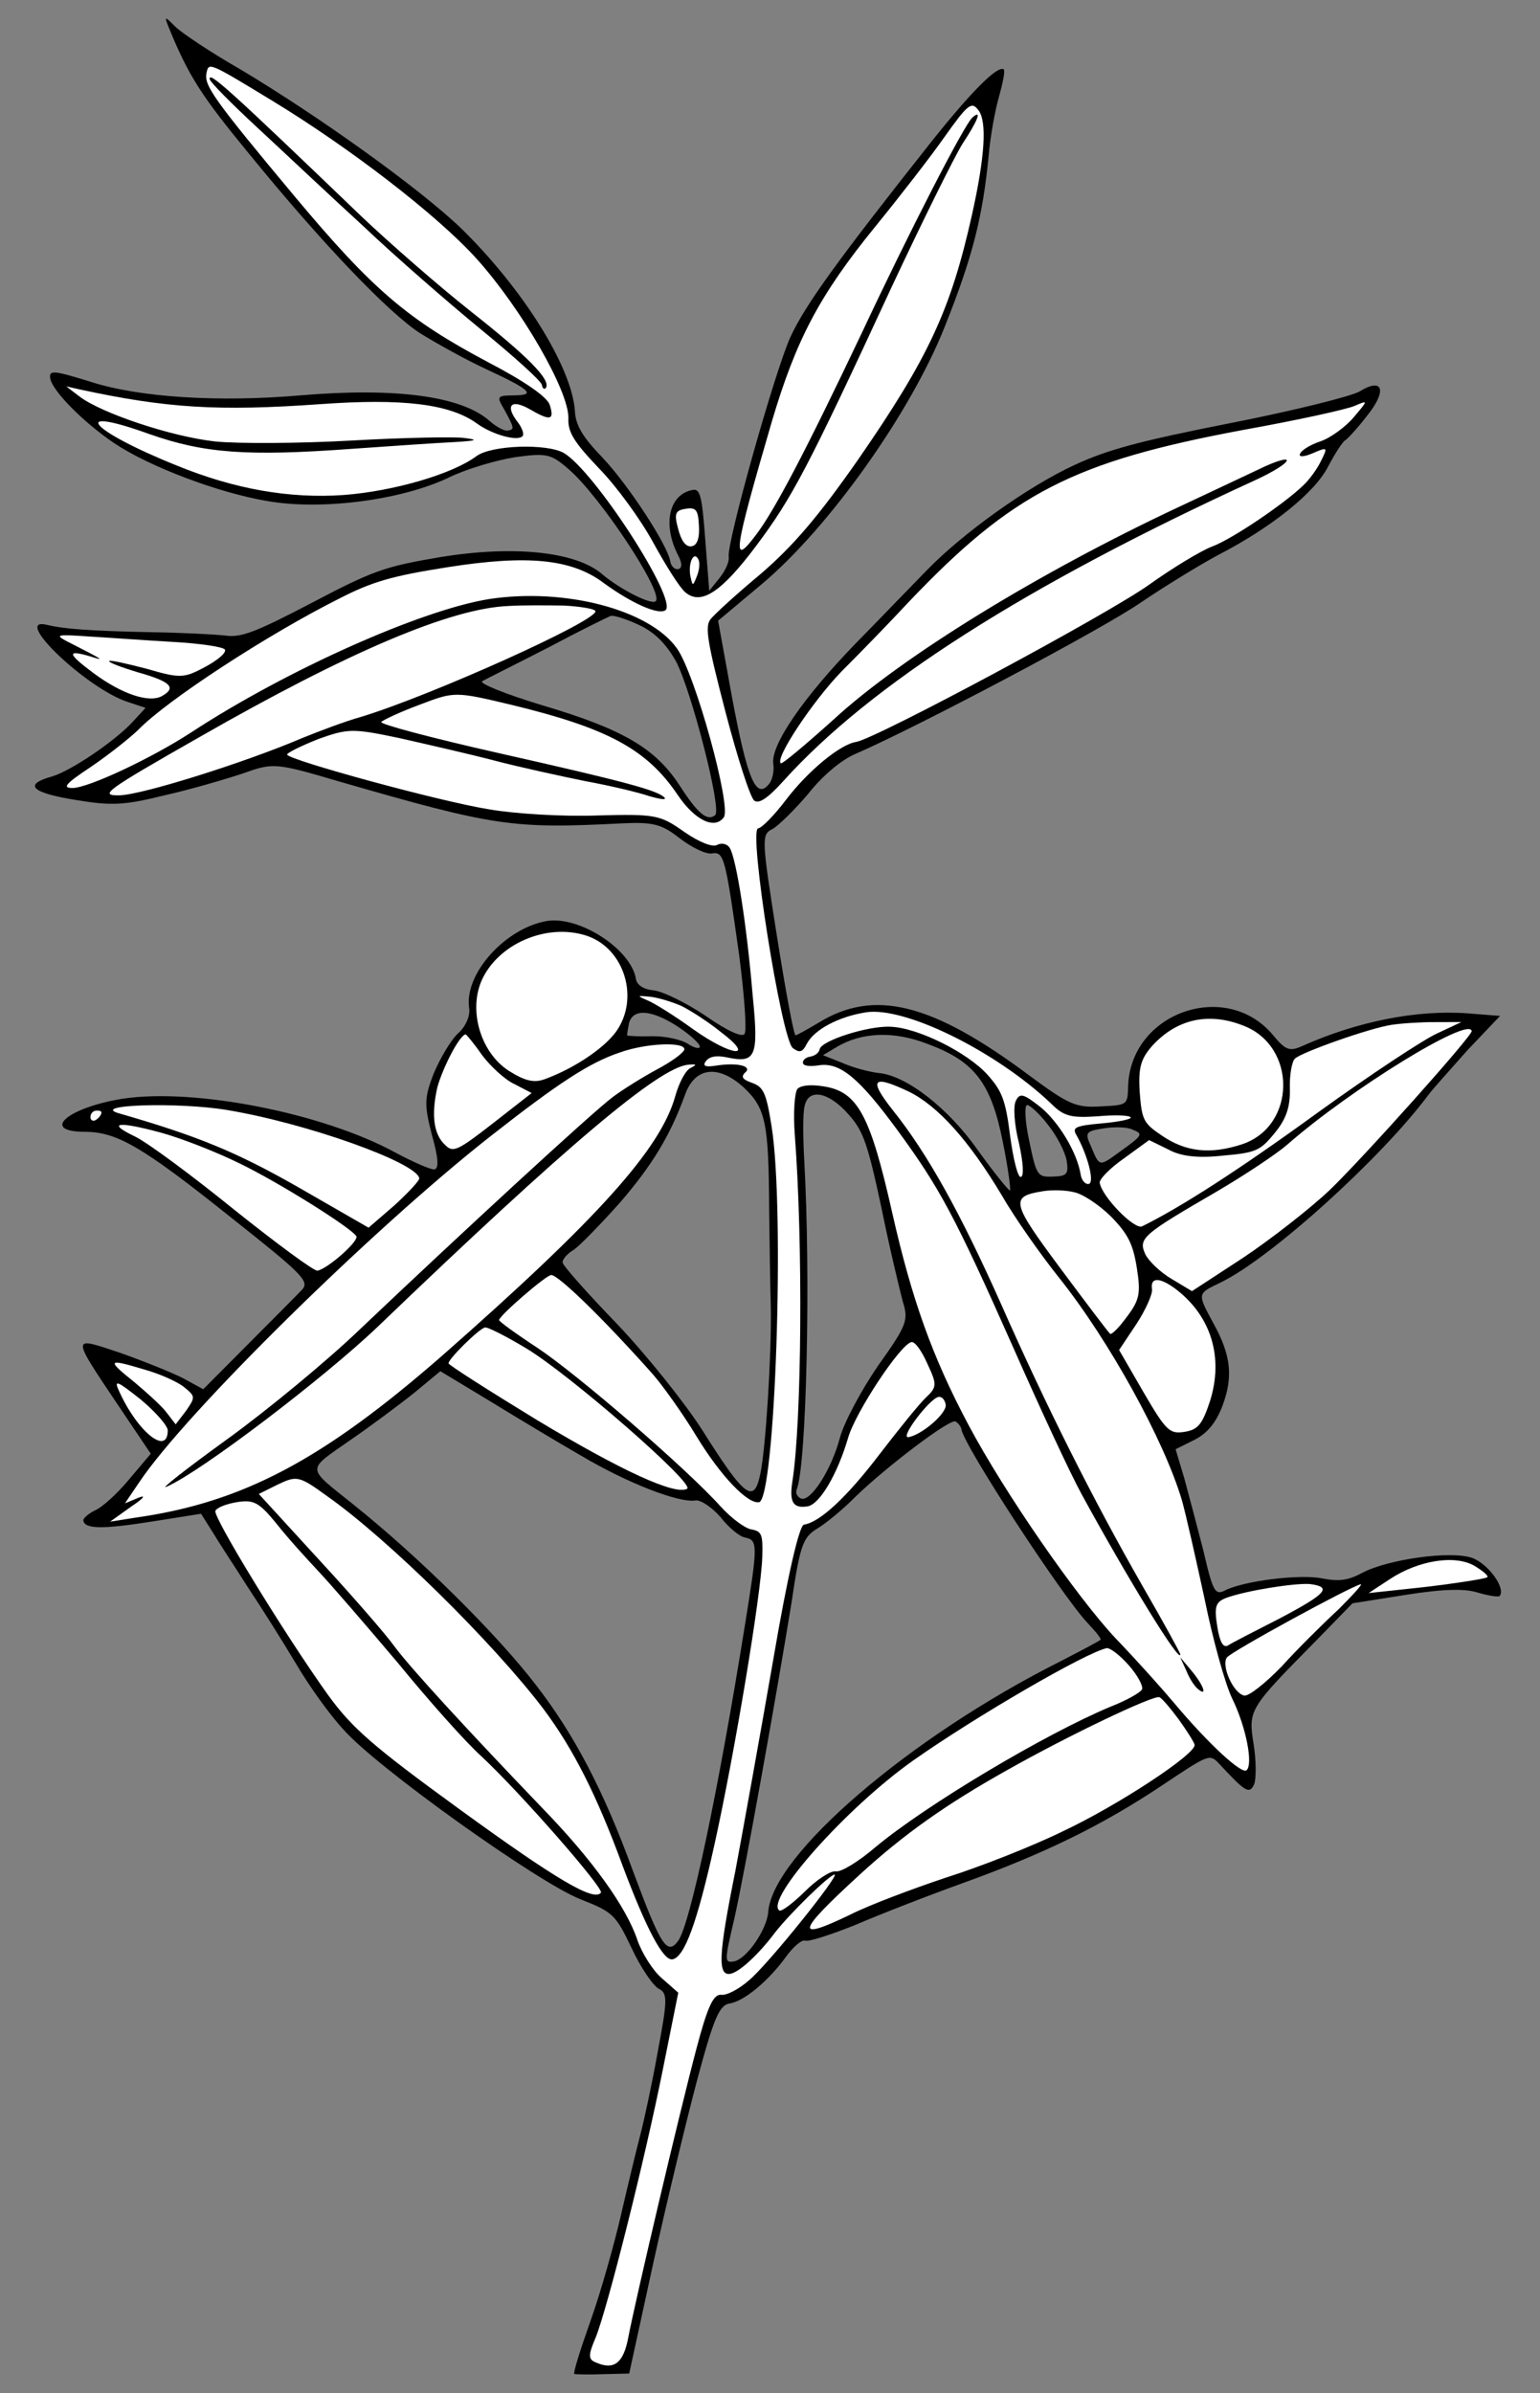
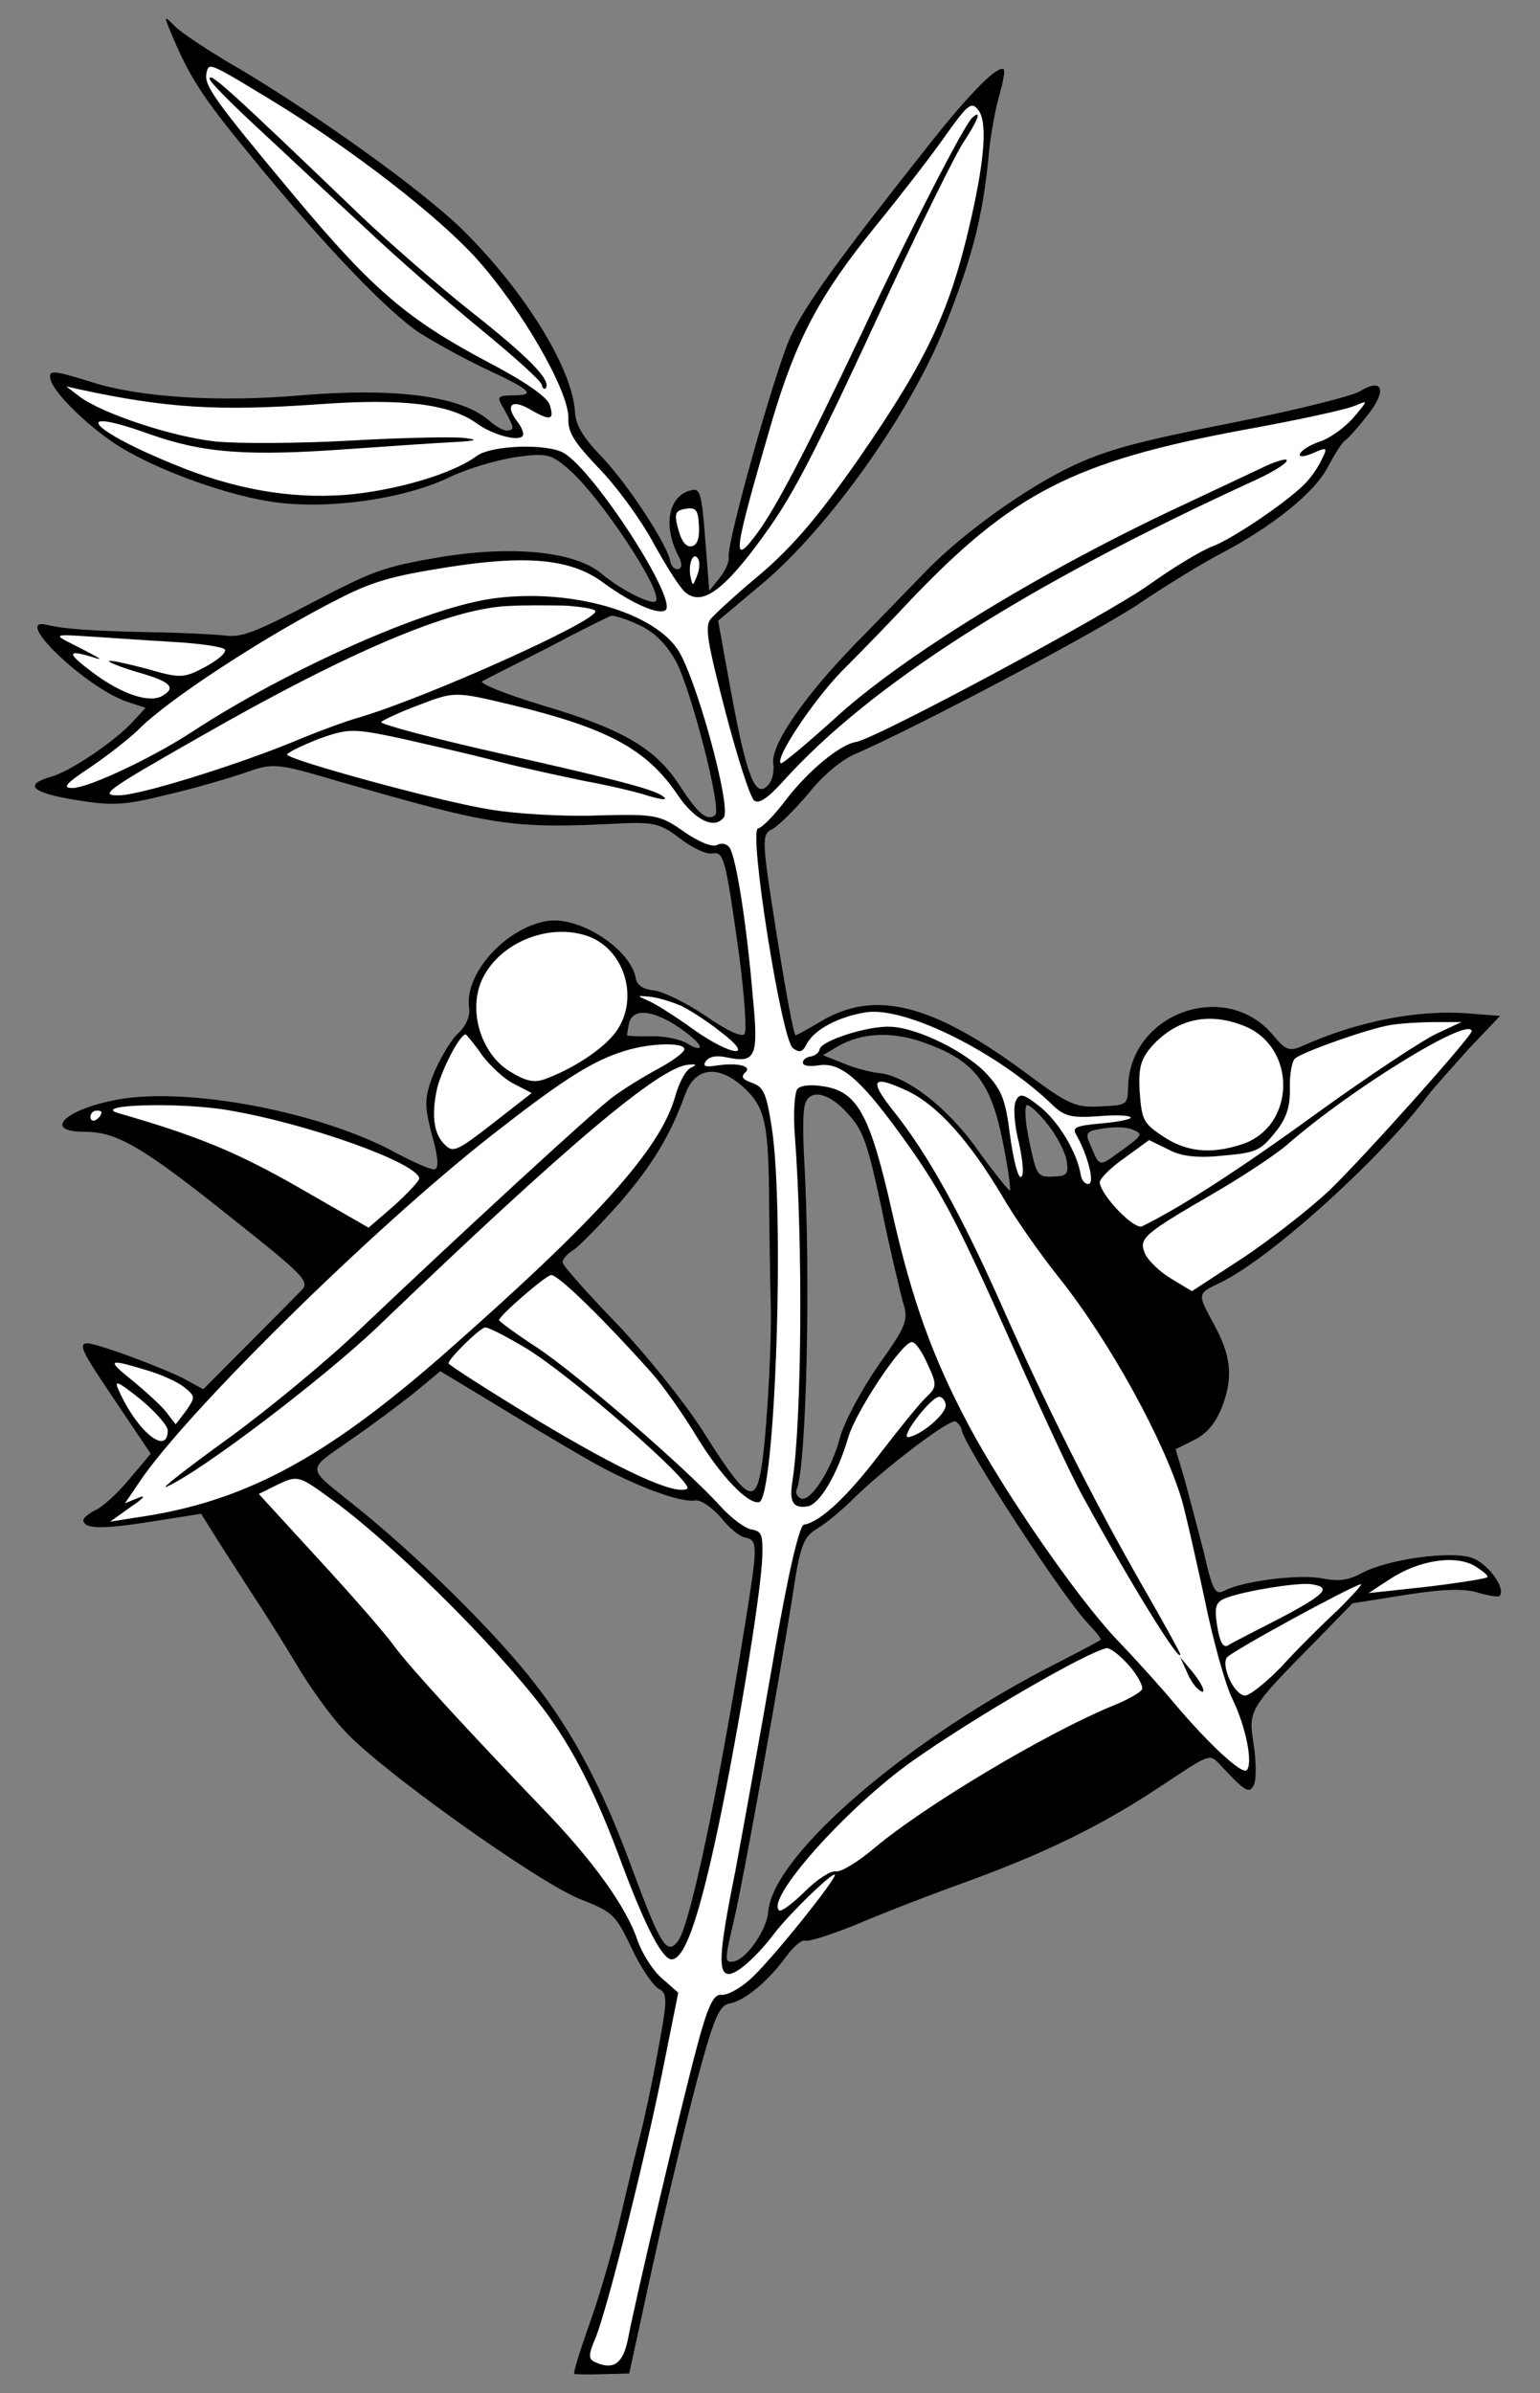
<svg xmlns="http://www.w3.org/2000/svg" version="1.1" viewBox="67.5 60.213 229.5 356.574" width="229.5" height="356.574">
  <rect x="67.5" y="60.213" width="229.5" height="356.574" fill="#808080" stroke="none" />
  <defs>
    <clipPath id="artboard_clip_path">
      <path d="M 67.5 60.213 L 297 60.213 L 297 337.5 L 216 416.787 L 67.5 416.787 Z" />
    </clipPath>
  </defs>
  <g id="Olive_Branch_Fructed_(2)" stroke="none" stroke-dasharray="none" stroke-opacity="1" fill="none" fill-opacity="1">
    <title>Olive Branch Fructed (2)</title>
    <g id="Olive_Branch_Fructed_(2)_Layer_2" clip-path="url(#artboard_clip_path)">
      <title>Layer 2</title>
      <g id="Group_3">
        <g id="Graphic_33">
          <path d="M 92.572 64.113 C 95.601 71.561 97.466 74.437 104.775 83.321 C 115.596 96.582 125.412 106.831 130.122 109.873 C 132.271 111.206 136.528 113.615 139.763 115.128 C 146.703 118.346 147.44 119.11 144.007 119.125 C 141.547 119.162 141.474 119.262 142.674 121.274 C 144.168 124.032 144.195 124.204 143.164 124.367 C 142.648 124.449 141.495 123.839 140.472 122.944 C 136.268 119.205 126.466 117.939 112.382 119.113 C 100.044 120.186 88.206 119.418 81.059 117.115 C 75.594 115.426 74.78 115.291 74.984 116.58 C 75.284 118.47 79.994 123.185 84.532 126.254 C 89.754 129.744 100.064 133.66 107.392 134.878 C 115.633 136.303 127.619 134.669 134.569 131.278 C 137.024 130.097 141.398 128.787 144.233 128.338 C 148.973 127.676 149.616 127.838 152.272 130.148 C 156.86 134.09 166.343 148.356 165.244 149.763 C 164.738 150.46 160.051 148.119 157.309 145.823 C 153.417 142.387 144.013 141.41 132.942 143.252 C 124.792 144.631 123.042 145.26 113.935 150.05 C 105.474 154.473 103.394 155.243 101.051 154.909 C 99.436 154.725 94.375 154.469 89.784 154.404 C 80.945 154.218 77.114 153.944 74.459 153.307 C 69.148 152.034 80.362 162.767 86.496 164.79 L 89.192 165.684 L 87.388 167.644 C 84.689 170.626 78.002 175.12 75.221 175.913 C 70.92 177.123 72.169 178.334 78.768 179.403 C 84.196 180.305 86.028 180.191 92.048 178.709 C 95.96 177.826 101.179 176.294 103.689 175.456 C 108.193 173.862 108.451 173.821 117.968 176.63 C 141.229 183.34 143.758 183.732 160.185 182.892 C 164.907 182.673 166.106 183.012 168.821 185.136 C 170.626 186.524 172.721 187.513 173.58 187.377 C 175.385 187.091 175.579 187.765 177.663 202.586 C 178.43 208.543 178.817 213.767 178.455 214.265 C 178.107 214.848 175.728 213.728 172.655 211.572 C 169.796 209.646 166.263 207.916 164.919 207.776 C 163.49 207.65 162.422 207.026 162.272 206.081 C 161.578 201.699 153.909 196.659 149.011 197.435 C 142.752 198.514 136.617 205.388 137.42 210.458 C 137.597 211.575 136.883 213.185 135.803 214.149 C 134.722 215.113 133.127 217.832 132.164 220.099 C 130.719 223.763 130.71 224.822 131.861 229.308 C 132.849 232.763 132.922 234.337 132.235 234.446 C 131.719 234.528 129.068 233.362 126.276 231.866 C 115.581 226.073 96.573 222.301 85.818 223.916 C 77.483 225.236 73.391 228.879 80.257 228.849 C 84.934 228.901 88.708 231.034 102.024 241.697 C 112.598 250.064 113.648 251.131 112.523 252.367 C 111.844 253.091 108.196 256.752 104.548 260.413 L 97.785 267.209 L 94.794 265.569 C 93.07 264.697 88.836 262.989 85.384 261.774 C 78.038 259.326 77.983 258.982 85.361 269.97 L 89.969 276.816 L 86.705 280.68 C 84.928 282.811 82.695 284.839 81.619 285.273 C 80.642 285.78 79.864 286.432 79.919 286.776 C 80.123 288.065 82.855 288.072 90.159 286.916 L 97.463 285.759 L 99.229 288.562 C 100.188 290.172 102.619 293.839 104.497 296.801 C 106.462 299.749 109.639 304.795 111.559 308.014 C 113.492 311.32 116.66 315.751 118.674 317.899 C 123.52 323.473 147.754 340.776 154.043 343.215 C 158.833 345.099 159.245 345.474 161.622 350.471 C 162.958 353.343 164.795 356.047 165.664 356.526 C 167.003 357.194 166.981 358.167 165.546 365.793 C 164.707 370.507 163.489 376.161 162.884 378.459 C 162.279 380.757 161.006 386.068 160.013 390.365 C 159.02 394.663 157.047 401.67 155.524 405.963 C 154.002 410.256 152.887 413.78 153.086 413.925 C 153.271 413.984 155.13 414.041 157.319 413.959 L 161.268 413.862 L 164.788 397.713 C 166.733 388.861 169.708 376.498 171.361 370.246 C 173.853 360.954 174.684 358.973 176.231 358.728 C 178.379 358.388 181.965 355.441 184.641 351.758 C 185.725 350.265 186.964 349.188 187.521 349.364 C 187.991 349.554 191.261 348.508 194.906 347.049 C 198.451 345.519 205.669 342.702 210.919 340.814 C 223.084 336.42 231.671 332.241 240.674 326.235 C 247.605 321.614 247.764 321.501 249.139 322.956 C 253.067 327.179 253.665 327.613 254.392 326.088 C 254.713 325.333 254.721 322.601 254.326 320.109 C 253.509 314.953 253.582 314.853 263.677 304.622 L 269.057 299.101 L 277.048 297.835 C 282.634 296.951 285.881 296.877 287.836 297.536 C 289.405 297.992 290.848 298.204 290.993 298.005 C 291.947 296.797 289.159 293.099 286.834 292.322 C 283.667 291.238 274.359 292.536 270.538 294.55 C 268.426 295.678 267.137 295.882 264.595 295.403 C 261.225 294.704 252.849 295.766 250.077 297.174 C 248.612 297.935 248.272 297.46 246.876 291.427 C 245.947 287.786 244.642 282.884 244.003 280.519 L 242.694 276.146 L 245.552 274.724 C 247.506 273.71 248.749 272.104 249.684 269.665 C 251.292 265.359 250.96 262.152 248.366 257.454 C 245.872 252.828 245.899 253 249.417 251.297 C 256.942 247.639 273.426 232.696 280.396 223.312 C 280.974 222.515 283.673 219.533 286.214 216.665 L 291.047 211.583 L 286.229 211.201 C 278.653 210.639 269.771 212.398 261.545 216.079 C 259.736 216.894 259.094 216.732 257.238 214.471 C 250.269 206.062 235.996 211.053 235.621 222.035 C 235.541 224.867 235.541 224.867 231.52 225.063 C 227.857 225.291 226.717 224.767 220.93 220.486 C 206.342 209.583 197.734 207.512 189.468 212.608 C 187.858 213.568 186.321 214.428 186.063 214.469 C 185.805 214.51 184.572 207.834 183.265 199.585 C 180.979 185.148 180.969 184.533 182.606 183.746 C 183.497 183.252 185.862 180.94 187.941 178.496 C 190.066 175.781 192.946 173.387 195.012 172.531 C 204.242 168.515 231.88 153.919 237.591 149.932 C 241.172 147.515 246.39 144.31 249.234 142.803 C 257.048 138.746 263.455 133.591 265.402 129.759 C 266.419 127.837 267.549 126.072 267.952 125.832 C 268.354 125.592 269.855 123.945 271.243 122.14 C 274.262 118.402 273.592 116.394 270.142 118.526 C 268.934 119.246 260.292 121.408 250.894 123.249 C 237.312 125.928 232.582 127.206 227.657 129.483 C 220.68 132.703 211.026 139.605 205.574 145.225 C 203.526 147.311 198.838 152.194 195.045 156.054 C 187.17 164.172 182.306 171.285 182.742 174.034 C 182.905 175.066 182.607 176.522 182.002 177.147 C 180.139 179.291 178.862 176.234 176.586 164.087 L 174.518 152.699 L 181.128 147.159 C 191.152 138.701 203.319 121.534 208.343 108.759 C 212.445 98.508 213.953 92.455 214.826 83.508 C 215.064 80.563 215.827 76.479 216.4 74.538 C 216.96 72.511 217.303 70.783 217.09 70.553 C 216.195 69.902 212.316 73.776 206.29 81.337 C 192.345 98.961 187.499 105.63 185.272 110.475 C 182.927 115.691 175.77 141.137 176.096 143.199 C 176.205 143.887 175.622 145.212 174.741 146.321 L 173.195 148.239 L 172.599 140.582 C 172.135 134.313 171.844 133.038 170.813 133.201 C 167.204 133.773 166.166 138.342 168.574 142.981 C 169.208 144.202 169.145 144.917 168.544 145.012 C 168.028 145.094 167.503 144.56 167.394 143.873 C 167.013 141.467 161.192 132.523 157.278 128.386 C 154.327 125.33 153.255 123.562 153.172 121.373 C 152.653 114.76 145.352 103.144 136.184 94.202 C 129.953 88.23 115.049 77.554 103.277 70.521 C 98.92 68.04 94.581 65.116 93.644 64.207 C 92.069 62.607 91.983 62.62 92.572 64.113 Z M 162.727 153.333 L 162.727 153.333 C 165.007 154.381 166.781 156.126 168.261 158.799 C 170.529 163.108 175.092 180.796 174.084 181.66 C 172.917 182.637 171.497 181.453 168.812 177.298 C 165.196 171.704 160.341 168.862 148.326 165.303 C 142.776 163.628 138.727 161.979 139.387 161.698 C 140.034 161.331 144.443 159.136 149.168 156.714 C 153.88 154.206 158.131 152.123 158.547 151.969 C 159.062 151.887 160.917 152.474 162.727 153.333 Z M 168.21 212.98 L 168.21 212.98 C 170.074 214.183 171.707 215.598 171.789 216.113 C 171.857 216.543 171.043 216.408 170.061 215.77 C 168.98 215.061 166.524 214.569 164.592 214.61 C 162.575 214.666 160.974 214.567 160.96 214.481 C 160.933 214.309 161.082 213.581 161.217 212.767 C 161.736 210.482 164.396 210.59 168.21 212.98 Z M 205.735 215.758 L 205.735 215.758 C 212.751 218.346 215.2 221.57 216.945 230.366 C 217.743 234.292 218.174 237.571 218.002 237.598 C 217.831 237.626 215.649 234.976 213.273 231.653 C 208.833 225.309 202.507 220.409 198.405 220.09 C 197.147 219.937 194.763 219.345 193.153 218.631 L 190.144 217.434 L 192.157 216.235 C 195.937 213.962 200.758 213.815 205.735 215.758 Z M 178.305 222.216 L 178.305 222.216 C 181.613 225.304 182.053 227.525 182.122 240.198 C 182.183 245.033 182.273 251.714 182.374 255.133 C 182.49 261.986 181.619 275.953 180.816 279.78 C 179.877 284.421 178.47 283.323 172.115 273.23 C 169.544 269.233 163.936 262.193 159.497 257.523 C 155.071 252.939 151.428 248.847 151.347 248.332 C 151.279 247.902 152.015 246.993 153.065 246.386 C 154.014 245.707 157.043 242.585 159.886 239.404 C 164.723 233.793 167.376 229.409 169.585 223.333 C 171.049 219.225 174.5 218.767 178.305 222.216 Z M 194.02 226.334 L 194.02 226.334 C 196.161 228.725 196.831 230.733 198.844 240.104 C 200.068 246.165 201.591 252.442 202.035 254.133 C 202.914 256.901 202.679 257.643 198.353 263.701 C 195.849 267.357 193.264 272.171 192.659 274.469 C 191.391 279.25 188.276 284.06 186.865 283.491 C 186.295 283.229 186.028 282.654 186.218 282.184 C 187.69 278.691 188.333 250.49 187.357 233.203 C 187.17 229.797 187.127 226.192 187.393 225.093 C 187.917 222.28 191.002 222.848 194.02 226.334 Z M 223.674 227.803 L 223.674 227.803 C 224.991 229.444 226.259 231.886 226.463 233.175 C 226.776 235.152 226.473 235.464 224.456 235.519 C 222.095 235.629 221.968 235.385 220.894 230.27 C 220.259 227.375 220.136 224.928 220.565 224.86 C 220.909 224.806 222.344 226.076 223.674 227.803 Z M 236.298 228.534 L 236.298 228.534 C 237.895 229.162 237.837 229.348 234.355 231.837 C 231.276 234.087 231.362 234.073 230.085 231.016 C 229.143 228.963 229.288 228.764 231.952 228.342 C 233.584 228.083 235.529 228.128 236.298 228.534 Z M 154.147 277.133 L 154.147 277.133 C 160.951 281.165 168.651 284.173 171.143 283.779 C 171.916 283.656 173.595 284.8 174.885 286.269 C 176.102 287.838 177.722 289.167 178.536 289.302 C 180.45 289.704 180.459 290.319 178.502 302.433 C 174.511 327.289 170.377 346.794 168.583 349.369 C 166.919 351.658 165.973 350.134 161.829 338.987 C 157.463 326.994 153.054 318.619 147.406 311.322 C 141.517 303.622 129.725 292.012 120.146 284.368 C 113.082 278.704 113.105 279.405 119.607 274.852 C 122.786 272.675 127.118 269.434 129.306 267.678 L 133.122 264.519 L 140.524 268.985 C 144.523 271.434 150.658 275.131 154.147 277.133 Z M 210.778 273.185 L 210.778 273.185 C 211.173 275.677 225.938 298.267 229.626 302.087 C 230.789 303.312 231.667 304.406 231.509 304.52 C 231.364 304.719 228.678 306.113 225.504 307.761 C 202.984 319.079 182.675 336.566 181.991 345.043 C 181.798 347.716 178.788 352.069 176.911 352.454 C 175.45 352.685 175.423 352.514 176.949 346.018 C 178.551 338.893 183.405 311.698 185.452 299.042 C 186.724 290.384 187.162 289.257 189.332 287.945 C 190.698 287.112 193.189 285.044 194.934 283.27 C 199.36 278.957 208.945 271.625 209.886 272.005 C 210.271 272.208 210.71 272.755 210.778 273.185 Z" fill="black" />
        </g>
        <g id="Graphic_32">
          <path d="M 108.073 75.223 L 108.073 75.223 C 98.423 69.352 98.622 69.497 98.265 71.139 C 97.936 72.953 99.208 74.865 111.49 89.569 C 123.008 103.336 128.207 107.798 140.228 114.174 C 145.798 117.08 149.069 119.38 149.431 120.556 C 150.142 122.822 149.554 123.003 146.351 121.132 C 143.646 119.623 142.751 120.645 144.633 123.078 C 145.299 123.941 145.62 124.859 145.403 125.158 C 144.752 126.054 140.885 124.993 138.595 123.329 C 134.514 120.364 127.426 119.549 115.146 120.437 C 100.076 121.502 92.341 121.054 79.205 118.201 L 77.377 117.786 L 79.382 119.319 C 82.68 121.791 93.008 125.264 99.553 125.989 C 102.955 126.332 112.11 126.291 119.88 125.853 C 127.65 125.415 135.29 125.262 136.733 125.474 C 138.89 125.749 138.56 125.889 135.069 126.09 C 132.708 126.2 125.824 126.673 119.813 127.097 C 104.313 128.231 97.894 127.75 89.779 124.895 C 77.542 120.491 80.886 124.366 93.775 129.547 C 102.443 133.107 110.684 134.533 118.699 133.968 C 126.098 133.413 134.858 130.88 138.484 128.192 C 140.686 126.522 149.013 126.26 151.533 127.711 C 156.103 130.422 168.464 149.517 166.692 151.119 C 165.67 151.898 161.694 150.149 157.513 147.112 C 152.708 143.468 146.09 142.843 134.06 144.748 C 125.982 146.028 123.029 146.848 118.059 149.397 C 107.288 154.802 92.362 164.566 88.122 168.937 C 86.824 170.199 83.614 172.734 81.068 174.458 C 77.243 177.002 76.723 177.613 78.311 177.626 C 80.685 177.602 90.032 173.215 95.942 169.372 C 110.307 159.962 130.39 151.055 140.444 149.463 C 151.715 147.766 164.304 151.057 168.391 156.84 C 171.107 160.638 176.526 180.392 175.369 181.985 C 173.995 183.876 171.031 182.408 168.501 178.668 C 163.893 171.823 158.025 168.7 143.735 165.238 C 135.312 163.224 135.227 163.238 130.076 165.199 C 127.163 166.277 124.622 167.472 124.319 167.784 C 124.016 168.097 131.923 170.191 141.789 172.417 C 160.607 176.659 165.574 177.987 166.538 179.067 C 166.864 179.456 165.778 179.276 164.209 178.82 C 162.625 178.278 158.414 177.271 154.786 176.612 C 151.145 175.868 145.033 174.545 141.265 173.557 C 137.497 172.568 131.101 171.115 126.989 170.18 C 120.063 168.723 119.362 168.746 114.944 170.326 C 112.375 171.35 110.25 172.391 110.291 172.649 C 110.413 173.422 132.977 179.626 140.477 180.817 C 144.191 181.462 151.396 181.906 156.476 181.718 C 165.246 181.474 165.888 181.637 169.458 184.154 C 171.734 185.732 173.702 186.477 174.348 186.111 C 175.081 185.73 175.909 185.951 176.275 186.598 C 177.235 188.208 178.8 198.09 179.674 208.61 C 180.587 217.715 180.122 218.669 175.838 217.762 C 174.196 217.406 173.178 217.655 172.672 218.352 C 172.166 219.048 172.636 219.238 174.183 218.993 C 177.449 218.476 179.747 219.081 178.494 220.072 C 177.888 220.697 178.214 221.086 179.612 221.569 C 181.295 222.183 181.702 223.088 182.492 228.072 C 184.493 240.704 183.016 283.66 180.61 284.041 C 178.891 284.313 174.877 280.104 171.306 274.239 C 169.273 270.862 166.218 266.589 164.716 264.889 C 157.217 256.475 150.56 250.042 149.615 250.192 C 148.756 250.328 142.245 255.939 141.866 256.88 C 141.807 257.066 144.395 258.946 147.54 261.003 C 153.544 264.985 169.766 278.976 174.898 284.681 C 176.5 286.454 178.59 287.972 179.49 288.094 C 181.033 288.378 181.2 288.88 181.102 292.155 C 180.929 297.732 177.005 321.344 173.976 335.037 C 171.408 346.631 169.506 351.865 167.702 352.151 C 166.327 352.369 163.805 347.571 160.305 338.26 C 156.428 327.687 152.964 320.836 148.493 314.849 C 141.034 305.02 125.268 289.459 116.151 283.063 C 112.07 280.098 111.713 280.066 108.927 281.388 L 106.069 282.81 L 115.016 292.58 C 119.908 297.883 124.967 303.689 126.212 305.429 C 128.575 308.667 137.508 318.351 148.373 329.667 C 155.849 337.38 160.828 344.343 162.49 349.277 C 163.147 351.199 164.799 353.844 166.12 354.956 L 168.577 357.121 L 166.312 368.403 C 163.614 381.955 158.043 404.067 156.276 408.487 C 155.183 411.038 155.12 411.753 156.247 412.191 C 158.997 413.429 160.408 412.325 161.125 408.511 C 162.185 402.97 168.762 374.974 171.3 365.411 C 172.952 359.159 173.811 357.349 174.969 357.43 C 175.783 357.566 177.65 356.565 179.12 355.275 C 182 352.881 192.808 339.366 191.863 339.515 C 191.003 339.652 185.207 345.326 183.011 348.141 C 180.466 351.539 177.613 354.105 176.324 354.309 C 174.433 354.608 174.559 351.505 177.077 339.039 C 178.317 332.412 180.893 318.086 182.783 307.216 C 184.885 294.903 186.618 287.494 187.306 287.385 C 189.712 287.004 193.704 283.288 198.59 276.877 C 201.438 273.167 204.458 269.429 205.452 268.479 C 207.138 266.89 207.17 266.533 205.708 263.417 C 204.879 261.523 203.861 260.098 203.345 260.18 C 201.712 260.439 194.964 270.668 193.89 274.45 C 192.286 279.901 189.647 284.371 187.843 284.657 C 185.694 284.997 185.101 284.034 185.584 280.963 C 186.986 272.02 187.186 245.474 185.944 229.287 C 185.698 226.066 185.909 222.95 186.356 222.439 C 186.89 221.914 188.364 221.768 190.264 222.084 C 195.321 222.868 197.196 226.359 200.482 240.99 C 203.396 253.83 206.417 262.336 211.814 272.492 C 217.21 282.648 227.941 298.126 233.77 304.338 C 236.933 307.624 240.789 311.947 242.418 313.891 C 247.632 320.112 252.573 324.615 253.265 323.977 C 254.273 323.112 253.217 317.554 251.134 313.303 C 250.093 311.178 248.244 304.512 247.034 298.537 C 245.723 292.491 244.232 285.856 243.634 283.748 C 240.988 274.83 232.826 260.003 225.35 250.617 C 222.602 247.176 218.742 241.709 216.795 238.318 C 211.884 230.111 207.29 225.025 202.988 222.887 C 197.559 220.312 196.867 220.95 200.506 225.571 C 205.774 232.136 210.722 241.13 216.735 254.624 C 223.323 269.524 230.291 283.483 237.837 296.647 C 240.87 301.892 243.351 306.432 243.392 306.69 C 243.479 308.349 235.643 295.585 228.694 282.856 C 226.96 279.695 222.405 269.846 218.556 261.118 C 209.79 241.365 207.549 237.228 201.254 228.624 C 195.524 220.81 192.682 218.442 189.503 218.945 C 188.214 219.149 187.228 219.041 187.16 218.612 C 187.092 218.182 187.553 217.757 188.24 217.648 C 188.928 217.539 189.561 217.086 189.651 216.543 C 189.89 215.272 196.845 213.026 200.22 213.196 C 204.295 213.343 211.66 217.021 214.652 220.335 C 216.792 222.727 217.354 224.048 218.026 229.403 C 218.511 233.025 219.191 235.648 219.621 235.58 C 220.136 235.499 219.982 233.409 219.347 230.515 C 218.654 227.806 218.476 225.015 218.883 224.246 C 219.479 223.006 220.036 223.182 222.551 225.162 C 225.28 227.373 228.032 231.958 228.549 235.223 C 228.685 236.083 229.224 236.702 229.739 236.62 C 230.685 236.471 229.574 232.242 227.868 229.253 C 227.261 228.204 227.836 227.937 231.657 227.596 C 234.091 227.387 236.054 226.988 236.013 226.73 C 235.958 226.386 233.742 226.297 231.137 226.533 C 227.129 226.815 226.03 226.549 224.143 224.646 C 216.052 216.942 202.376 210.124 196.532 211.049 C 192.494 211.689 188.917 213.577 187.755 215.698 C 187.087 217.038 186.657 217.106 185.661 216.382 C 183.969 215.153 179.015 183.874 180.476 183.643 C 181.077 183.547 182.895 181.674 184.644 179.371 C 187.926 175.063 192.678 171.139 195.084 170.758 C 198.006 170.296 232.756 151.667 238.842 147.267 C 242.324 144.778 246.507 142.266 248.085 141.663 C 251.083 140.572 258.878 135.285 261.704 132.547 C 262.626 131.697 263.783 130.104 264.38 128.864 C 265.383 126.856 265.369 126.77 263.144 127.739 C 261.824 128.3 261.037 128.337 261.227 127.866 C 261.403 127.31 262.768 126.477 264.274 125.974 C 265.78 125.471 268.068 123.788 269.253 122.367 C 271.404 119.824 271.404 119.824 269.424 120.666 C 268.275 121.2 260.867 122.814 252.817 124.265 C 227.404 128.995 218.369 133.685 202.962 149.867 C 200.177 152.863 195.634 157.546 192.894 160.27 C 188.581 164.741 182.891 173.306 183.873 173.943 C 184.072 174.088 187.571 171.155 191.735 167.413 C 201.88 158.054 222.436 145.461 243.184 135.745 C 247.692 133.621 253.105 131.09 255.316 130.036 C 257.442 128.994 259.205 128.451 259.26 128.794 C 259.328 129.224 257.243 130.523 254.616 131.732 C 220.203 147.489 197.169 162.236 184.209 176.621 C 181.885 179.191 180.605 180.01 179.909 179.504 C 179.311 179.07 177.4 173.119 175.61 166.267 C 172.918 155.947 172.551 153.627 173.346 152.532 C 173.853 151.835 177.239 148.744 180.897 145.698 C 185.779 141.49 189.491 137.114 195.38 128.694 C 205.916 113.46 209.192 106.334 212.338 92.27 C 214.297 83.504 214.611 78.257 213.294 76.616 C 212.289 75.277 211.742 75.716 208.284 80.58 C 206.201 83.553 201.518 89.58 197.978 93.928 C 189.57 104.245 186.127 110.868 182.51 123.069 C 176.802 142.647 176.513 144.719 180.084 140.013 C 182.932 136.303 187.596 127.372 195.919 109.846 C 202.963 94.812 211.246 78.702 212.412 77.724 C 213.882 76.434 213.268 78.117 210.922 81.66 C 209.661 83.71 204.921 93.269 200.38 102.973 C 187.846 130.063 185.536 134.393 180.23 141.488 C 174.995 148.483 171.961 150.461 169.617 148.454 C 168.807 147.789 166.689 144.425 164.828 141.02 C 162.968 137.615 159.361 132.637 156.736 129.97 C 153.034 126.063 152.102 124.626 152.205 122.495 C 152.266 118.433 145.227 106.247 138.593 98.841 C 132.709 92.286 119.574 82.21 108.073 75.223 Z" fill="#FFFFFF" />
        </g>
        <g id="Graphic_31">
          <path d="M 171.657 138.529 C 171.771 140.361 171.419 141.474 170.559 141.61 C 169.7 141.746 169.021 140.796 168.564 139.019 C 167.938 136.74 168.128 136.269 169.675 136.024 C 171.222 135.779 171.547 136.168 171.657 138.529 Z" fill="#FFFFFF" />
        </g>
        <g id="Graphic_30">
          <path d="M 93.362 155.863 C 97.451 156.096 100.88 156.61 101.034 157.026 C 101.201 157.528 99.877 158.619 98.009 159.619 C 94.921 161.254 94.405 161.335 89.325 159.85 C 86.384 159.082 83.829 158.518 83.77 158.703 C 83.625 158.902 85.593 159.648 88.09 160.397 C 92.885 161.752 93.822 162.661 91.724 163.874 C 89.798 165.06 85.604 163.61 81.41 160.487 C 77.514 157.58 77.419 156.979 80.929 158.008 C 83.155 158.713 83.241 158.699 77.301 155.676 C 75.663 154.79 76.092 154.722 80.724 155.046 C 83.569 155.212 89.273 155.63 93.362 155.863 Z" fill="#FFFFFF" />
        </g>
        <g id="Graphic_29">
          <path d="M 171.353 146.065 C 170.725 147.662 170.712 147.576 170.367 145.957 C 170.054 143.98 170.926 142.256 171.574 143.563 C 171.827 144.052 171.733 145.124 171.353 146.065 Z" fill="#FFFFFF" />
        </g>
        <g id="Graphic_28">
          <path d="M 151.522 150.439 C 154.009 150.573 156.181 150.934 156.235 151.278 C 156.466 152.739 131.631 163.896 121.293 167.03 C 119.013 167.656 115.025 169.168 112.542 170.178 C 104.045 173.814 88.773 178.611 85.354 178.713 C 82.192 178.773 83.056 178.108 97.195 170.054 C 119.325 157.388 134.669 150.818 143.339 150.502 C 145.257 150.374 148.961 150.404 151.522 150.439 Z" fill="#FFFFFF" />
        </g>
        <g id="Graphic_27">
          <path d="M 154.815 199.599 C 160.565 201.419 162.921 209.061 159.219 214.052 C 157.325 216.554 152.939 219.451 148.692 221.005 C 147.028 221.621 145.644 221.223 143.296 219.745 C 139.169 217.052 137.316 210.915 139.241 206.382 C 141.631 200.894 148.88 197.72 154.815 199.599 Z" fill="#FFFFFF" />
        </g>
        <g id="Graphic_26">
          <path d="M 169.077 210.112 C 170.416 210.781 173.063 212.476 174.882 213.95 C 180.284 218.027 176.525 217.653 170.766 213.545 C 168.178 211.664 165.146 209.766 164.106 209.314 C 162.31 208.542 162.396 208.528 164.454 208.731 C 165.711 208.884 167.751 209.53 169.077 210.112 Z" fill="#FFFFFF" />
        </g>
        <g id="Graphic_25">
          <path d="M 139.31 217.382 C 140.541 219.036 142.713 221.071 144.138 221.726 L 146.73 223.077 L 140.929 227.607 C 135.675 231.699 135.015 231.98 133.866 230.84 C 132.119 229.267 131.742 226.332 132.677 222.22 C 133.458 219.366 135.943 214.479 136.888 214.33 C 136.974 214.316 138.164 215.713 139.31 217.382 Z" fill="#FFFFFF" />
        </g>
        <g id="Graphic_24">
          <path d="M 82.613 225.921 C 82.653 226.179 82.378 226.663 81.903 227.002 C 81.514 227.328 81.057 227.225 80.989 226.795 C 80.907 226.279 81.269 225.782 81.699 225.714 C 82.214 225.632 82.585 225.749 82.613 225.921 Z" fill="#FFFFFF" />
        </g>
        <g id="Graphic_23">
          <path d="M 101.324 225.6 C 113.266 227.585 129.611 233.452 129.978 235.772 C 130.033 236.116 128.374 237.876 126.298 239.791 L 122.424 243.135 L 111.859 237.056 C 102.662 231.819 96.916 229.469 85.286 226.114 C 80.676 224.818 93.996 224.382 101.324 225.6 Z" fill="#FFFFFF" />
        </g>
        <g id="Graphic_22">
-           <path d="M 91.556 228.997 C 94.411 229.778 99.572 231.779 103.106 233.51 C 109.019 236.361 119.778 243.114 120.597 244.393 C 121.063 245.112 116.266 249.307 114.805 249.539 C 114.29 249.62 108.702 245.484 102.349 240.413 C 96.082 235.327 89.399 230.396 87.59 229.537 C 83.301 227.486 85.019 227.214 91.556 228.997 Z" fill="#FFFFFF" />
-         </g>
+           </g>
        <g id="Graphic_21">
          <path d="M 169.483 216.567 C 169.465 217.01 167.652 218.354 165.54 219.481 C 163.428 220.609 160.38 222.501 158.884 223.619 C 155.963 225.755 135.903 244.259 121.201 258.215 C 116.386 262.854 107.429 270.262 101.343 274.662 C 95.257 279.061 91.183 282.261 92.332 281.727 C 97.442 279.508 115.835 265.496 123.792 257.893 C 151.931 230.886 165.684 219.282 170.022 218.86 C 171.325 218.741 171.424 218.814 170.447 219.321 C 169.701 219.615 168.684 221.538 168.124 223.564 C 165.93 231.399 156.649 241.766 133.297 262.289 C 115.651 277.681 103.713 284.064 87.775 286.324 L 83.908 286.937 L 87.073 284.674 C 88.828 283.515 89.347 282.904 88.185 283.352 L 86.119 284.208 L 88.261 281.05 C 95.167 270.707 123.066 243.298 140.455 229.62 C 150.719 221.565 155.349 218.541 159.867 217.033 C 163.783 215.619 169.563 215.409 169.483 216.567 Z" fill="#FFFFFF" />
        </g>
        <g id="Graphic_20">
          <path d="M 252.687 212.99 C 260.83 216.016 260.705 228.016 252.587 230.711 C 247.897 232.247 244.224 231.86 240.668 229.428 C 237.908 227.575 237.655 227.086 237.345 222.907 C 237.117 219.244 237.528 217.945 239.246 216 C 242.854 212.081 247.525 210.989 252.687 212.99 Z" fill="#FFFFFF" />
        </g>
        <g id="Graphic_19">
          <path d="M 281.327 212.506 L 285.289 212.495 L 281.599 214.224 C 279.546 215.166 271.651 220.381 263.983 225.911 C 252.213 234.47 243.5 240.078 237.698 242.935 C 236.55 243.469 231.712 238.51 231.386 236.448 C 231.304 235.932 232.891 234.271 235.034 232.787 L 238.746 230.085 L 241.61 231.481 C 243.447 232.511 246.048 232.804 249.684 232.404 C 254.637 231.972 255.297 231.691 257.435 229.063 C 259.212 226.931 259.799 225.077 259.721 222.358 C 259.665 220.341 260.04 218.256 260.514 217.916 C 261.595 216.952 271.521 213.442 274.787 212.925 C 276.248 212.694 279.124 212.502 281.327 212.506 Z" fill="#FFFFFF" />
        </g>
        <g id="Graphic_18">
          <path d="M 286.823 213.837 C 286.932 214.525 270.694 232.688 265.648 237.539 C 262.737 240.291 256.936 244.821 252.794 247.591 L 245.13 252.593 L 242.112 250.781 C 240.461 249.809 238.701 248.15 238.18 247.087 C 237.098 244.704 237.803 244.152 248.854 237.733 C 252.965 235.32 257.667 232.197 259.295 230.794 C 268.731 222.517 286.469 211.603 286.823 213.837 Z" fill="#FFFFFF" />
        </g>
        <g id="Graphic_17">
-           <path d="M 227.555 237.847 C 228.826 238.086 231.288 239.722 233.062 241.467 C 235.587 244.062 236.347 245.528 236.919 249.137 C 237.518 252.918 237.324 253.917 235.43 256.42 C 234.273 258.012 233.133 259.162 232.921 258.931 C 232.722 258.786 229.381 254.382 225.575 249.26 C 218.189 239.331 217.967 238.485 222.951 237.695 C 224.24 237.491 226.271 237.522 227.555 237.847 Z" fill="#FFFFFF" />
-         </g>
+           </g>
        <g id="Graphic_16">
          <path d="M 89.04 264.278 C 91.252 264.897 93.903 266.062 94.912 266.872 C 96.632 268.273 96.645 268.359 95.212 270.436 L 93.68 272.44 L 92.349 270.713 C 91.671 269.763 89.413 267.743 87.48 266.111 C 83.345 262.802 83.489 262.603 89.04 264.278 Z" fill="#FFFFFF" />
        </g>
        <g id="Graphic_15">
          <path d="M 92.5 273.332 C 92.497 277.208 87.95 273.524 85.224 267.437 C 84.423 265.714 84.993 265.976 88.418 268.693 C 90.649 270.542 92.477 272.631 92.5 273.332 Z" fill="#FFFFFF" />
        </g>
        <g id="Graphic_14">
          <path d="M 145.88 261.089 C 152.3 264.917 171.205 281.39 169.898 282.038 C 168.117 283.025 160.236 279.428 147.581 271.831 C 140.365 267.424 134.388 263.614 134.347 263.356 C 134.252 262.755 138.823 258.243 139.754 258.008 C 140.084 257.867 142.862 259.277 145.88 261.089 Z" fill="#FFFFFF" />
        </g>
        <g id="Graphic_13">
-           <path d="M 242.8 252.345 C 248.017 256.364 249.87 262.501 247.815 268.992 C 246.686 272.43 246.022 273.24 244.045 273.553 C 241.811 273.907 241.3 273.46 237.914 267.654 L 234.274 261.359 L 236.837 257.518 C 238.256 255.355 239.291 252.989 239.182 252.302 C 238.896 250.497 240.298 250.451 242.8 252.345 Z" fill="#FFFFFF" />
-         </g>
+           </g>
        <g id="Graphic_12">
-           <path d="M 108.708 287.237 C 110.365 289.353 113.243 292.509 115.044 294.426 C 116.845 296.342 122.131 302.464 126.792 307.98 C 131.381 313.596 136.952 319.848 139.21 321.869 C 145.102 327.366 157.475 341.527 157.054 342.21 C 156.042 343.603 150.405 340.268 136.071 329.854 C 123.031 320.38 119.963 317.694 116.355 312.716 C 109.906 303.696 99.205 286.188 99.598 285.332 C 99.788 284.862 101.194 284.287 102.827 284.028 C 105.319 283.634 106.088 284.04 108.708 287.237 Z" fill="#FFFFFF" />
-         </g>
+           </g>
        <g id="Graphic_11">
          <path d="M 208.433 269.504 C 208.637 270.793 204.835 274.038 202.859 274.351 C 201.556 274.469 206.081 268.555 207.37 268.351 C 207.885 268.27 208.324 268.817 208.433 269.504 Z" fill="#FFFFFF" />
        </g>
        <g id="Graphic_10">
          <path d="M 262.7 296.232 C 266.115 296.66 265.134 297.696 258.225 301.345 C 254.476 303.26 250.972 305.049 250.497 305.388 C 249.764 305.768 249.271 304.878 248.89 302.471 C 248.427 299.55 248.676 298.894 250.254 298.291 C 253.166 297.214 260.47 296.057 262.7 296.232 Z" fill="#FFFFFF" />
        </g>
        <g id="Graphic_9">
          <path d="M 287.196 293.497 C 288.463 294.266 289.372 295.003 289.142 295.215 C 288.911 295.428 284.872 296.068 280.119 296.644 L 271.458 297.576 L 274.65 295.485 C 278.878 292.701 284.291 291.843 287.196 293.497 Z" fill="#FFFFFF" />
        </g>
        <g id="Graphic_8">
          <path d="M 266.918 300.057 C 264.612 302.183 260.805 305.958 258.482 308.528 C 256.058 311.026 253.554 313.008 252.911 312.845 C 251.269 312.489 249.472 308.369 250.339 307.175 C 250.99 306.279 268.748 296.596 270.281 296.265 C 270.625 296.21 269.124 297.857 266.918 300.057 Z" fill="#FFFFFF" />
        </g>
        <g id="Graphic_7">
          <path d="M 235.726 308.344 C 237.016 309.814 237.889 311.437 237.7 311.907 C 237.51 312.378 235.326 313.605 233.002 314.501 C 223.17 318.613 205.463 329.169 197.917 335.473 C 195.512 337.528 192.867 339.18 192.052 339.045 C 191.324 338.896 189.167 340.295 187.422 342.069 C 185.591 343.856 183.936 345.087 183.638 344.87 C 181.448 343.279 193.631 329.546 203.614 322.503 C 212.807 316.026 229.262 306.461 232.414 305.786 C 232.929 305.704 234.436 306.875 235.726 308.344 Z" fill="#FFFFFF" />
        </g>
        <g id="Graphic_6">
-           <path d="M 243.17 316.414 C 244.415 318.155 245.474 319.837 245.529 320.181 C 245.746 321.556 234.099 329.214 225.9 333.067 C 221.405 335.277 213.528 338.374 208.494 339.964 C 203.474 341.64 196.989 344.077 194.217 345.485 C 185.788 349.551 186.186 348.166 195.725 339.432 C 202.267 333.463 208.525 329.037 217.506 324.003 C 226.802 318.742 239.338 312.793 240.265 313.087 C 240.636 313.204 241.939 314.759 243.17 316.414 Z" fill="#FFFFFF" />
-         </g>
+           </g>
        <g id="Graphic_5">
          <path d="M 98.759 72.03 C 98.827 72.459 102.076 75.732 105.895 79.268 C 109.714 82.803 116.755 89.439 121.597 93.87 C 126.367 98.4 134.335 105.33 139.195 109.317 C 144.054 113.304 148.158 116.97 148.254 117.571 C 148.335 118.087 148.634 118.304 148.851 118.005 C 149.633 116.824 146.171 113.321 137.615 106.572 C 132.882 102.829 125.624 96.491 121.479 92.567 C 101.324 73.209 98.555 70.741 98.759 72.03 Z" fill="black" />
        </g>
        <g id="Graphic_4">
          <path d="M 244.316 309.186 C 244.764 310.348 245.57 311.542 246.067 311.903 C 247.488 313.088 246.845 311.252 245.003 309.077 L 243.374 307.133 L 244.316 309.186 Z" fill="black" />
        </g>
      </g>
    </g>
  </g>
</svg>